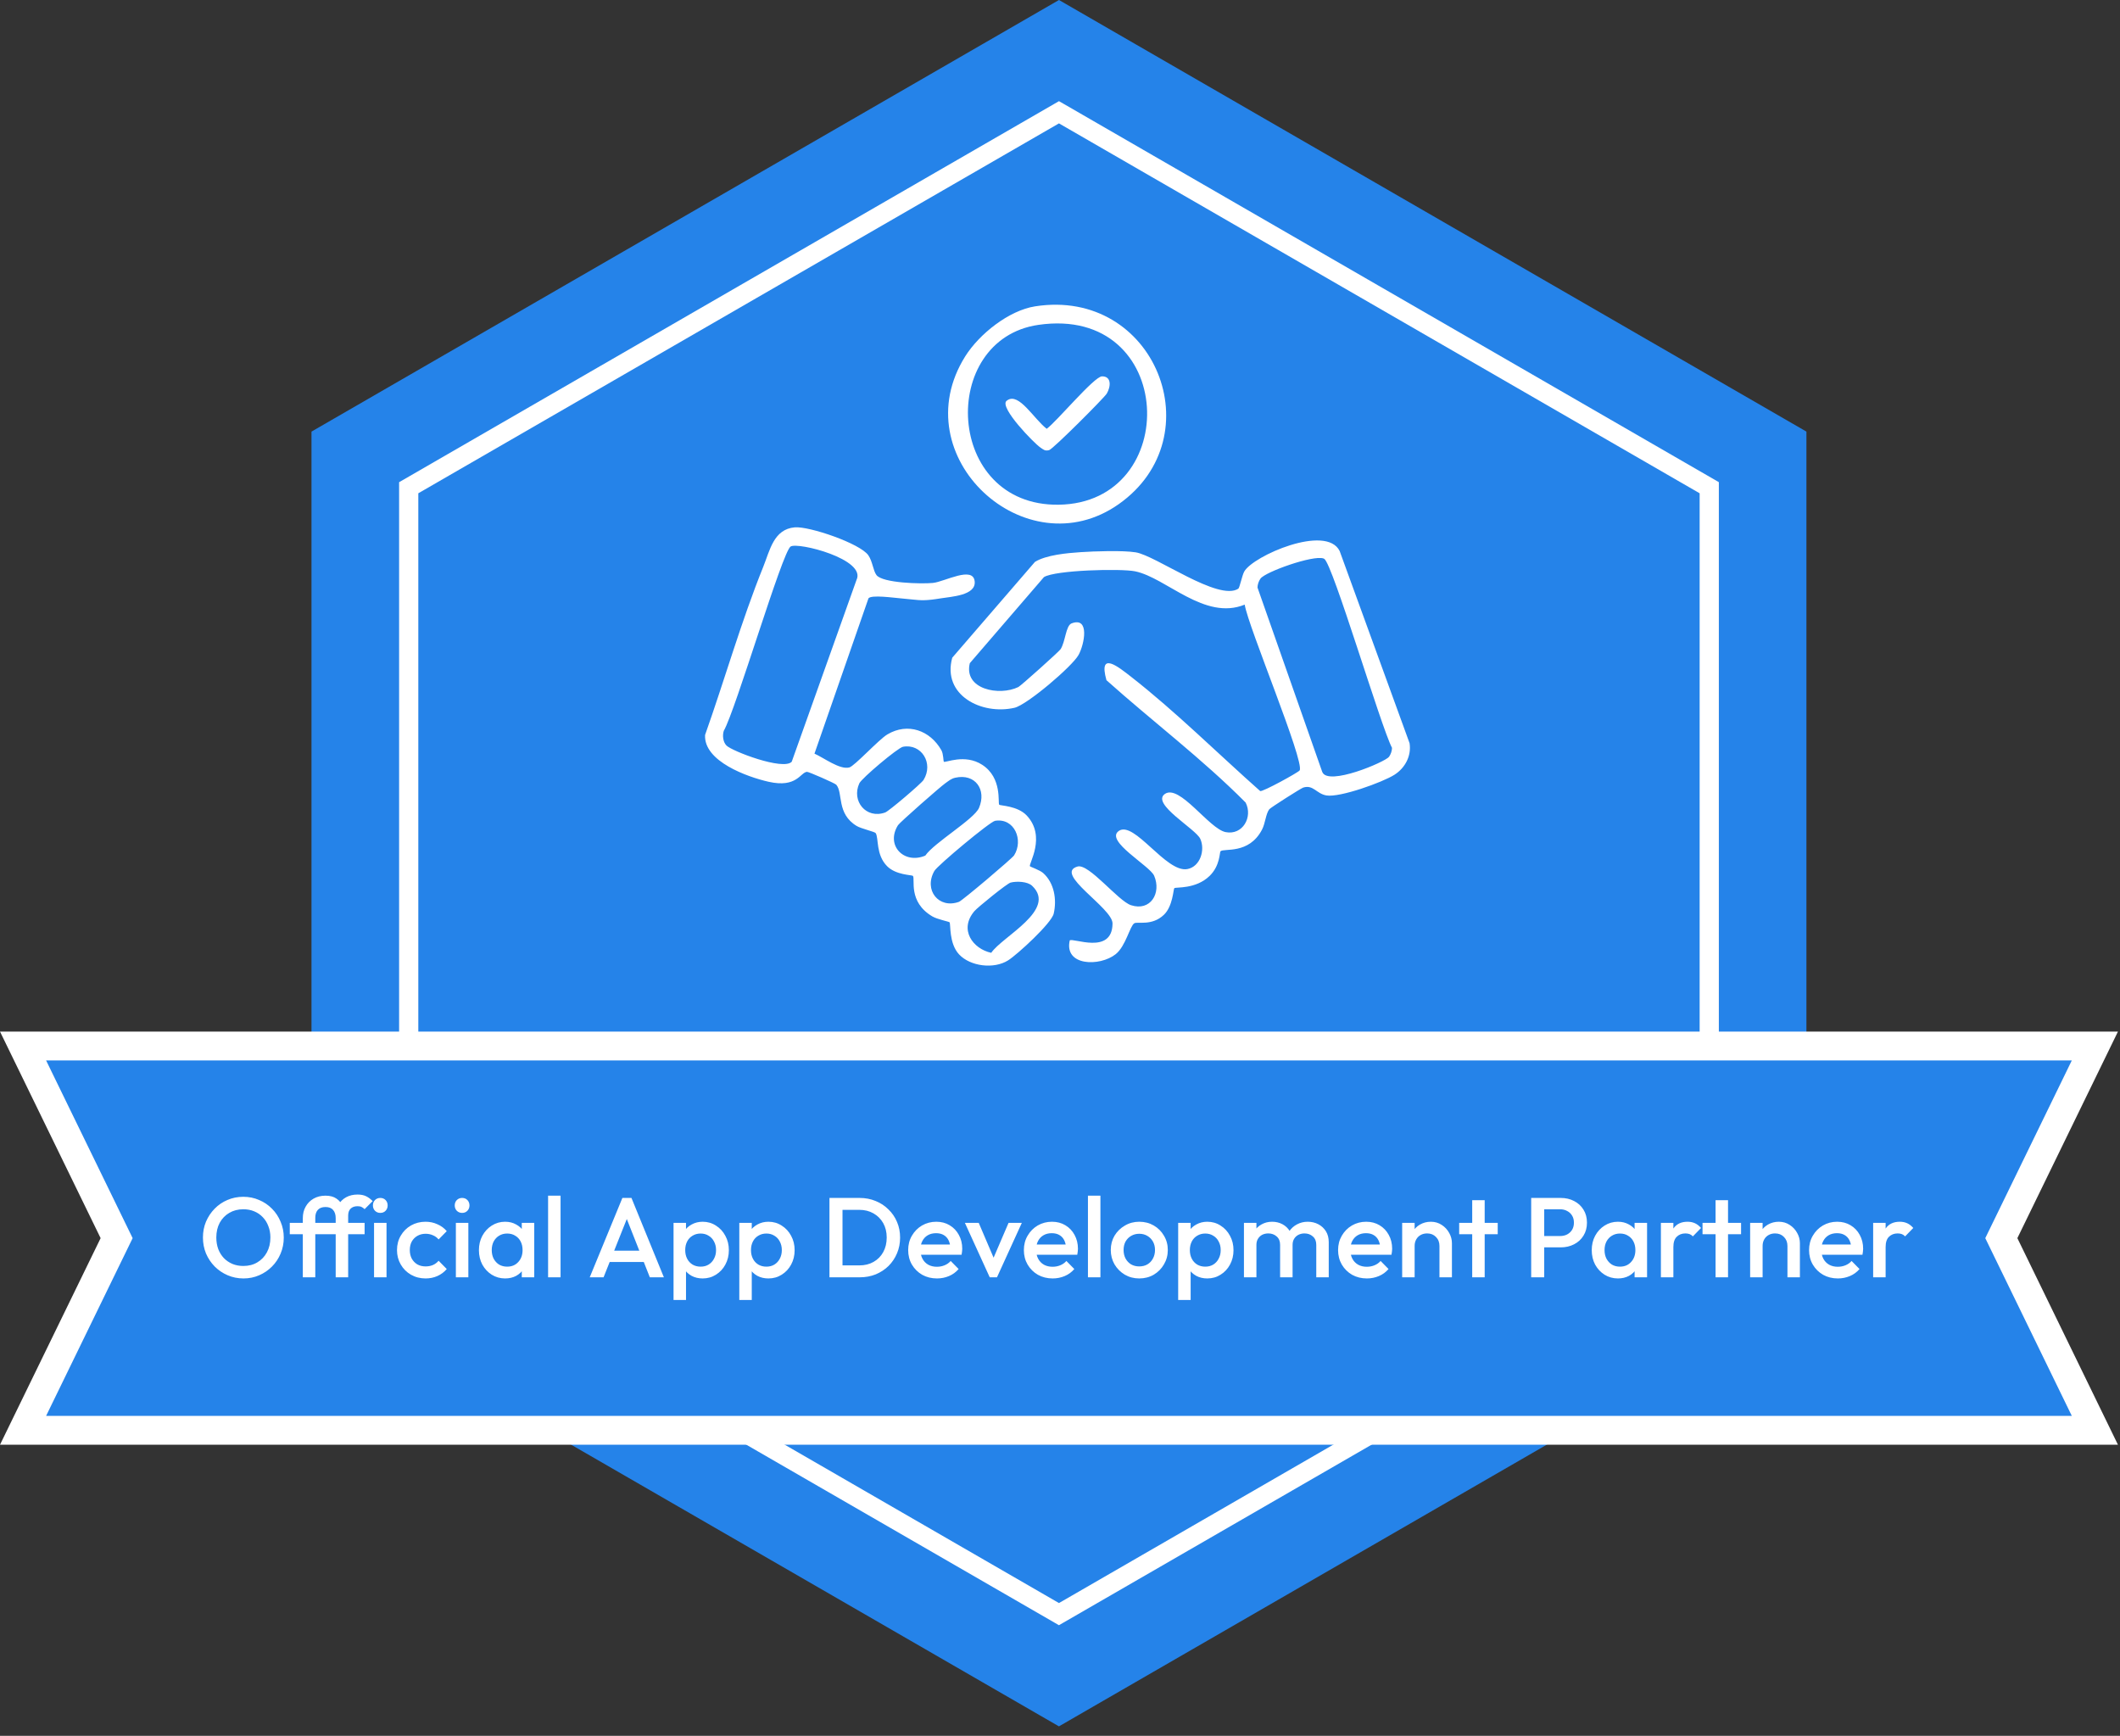
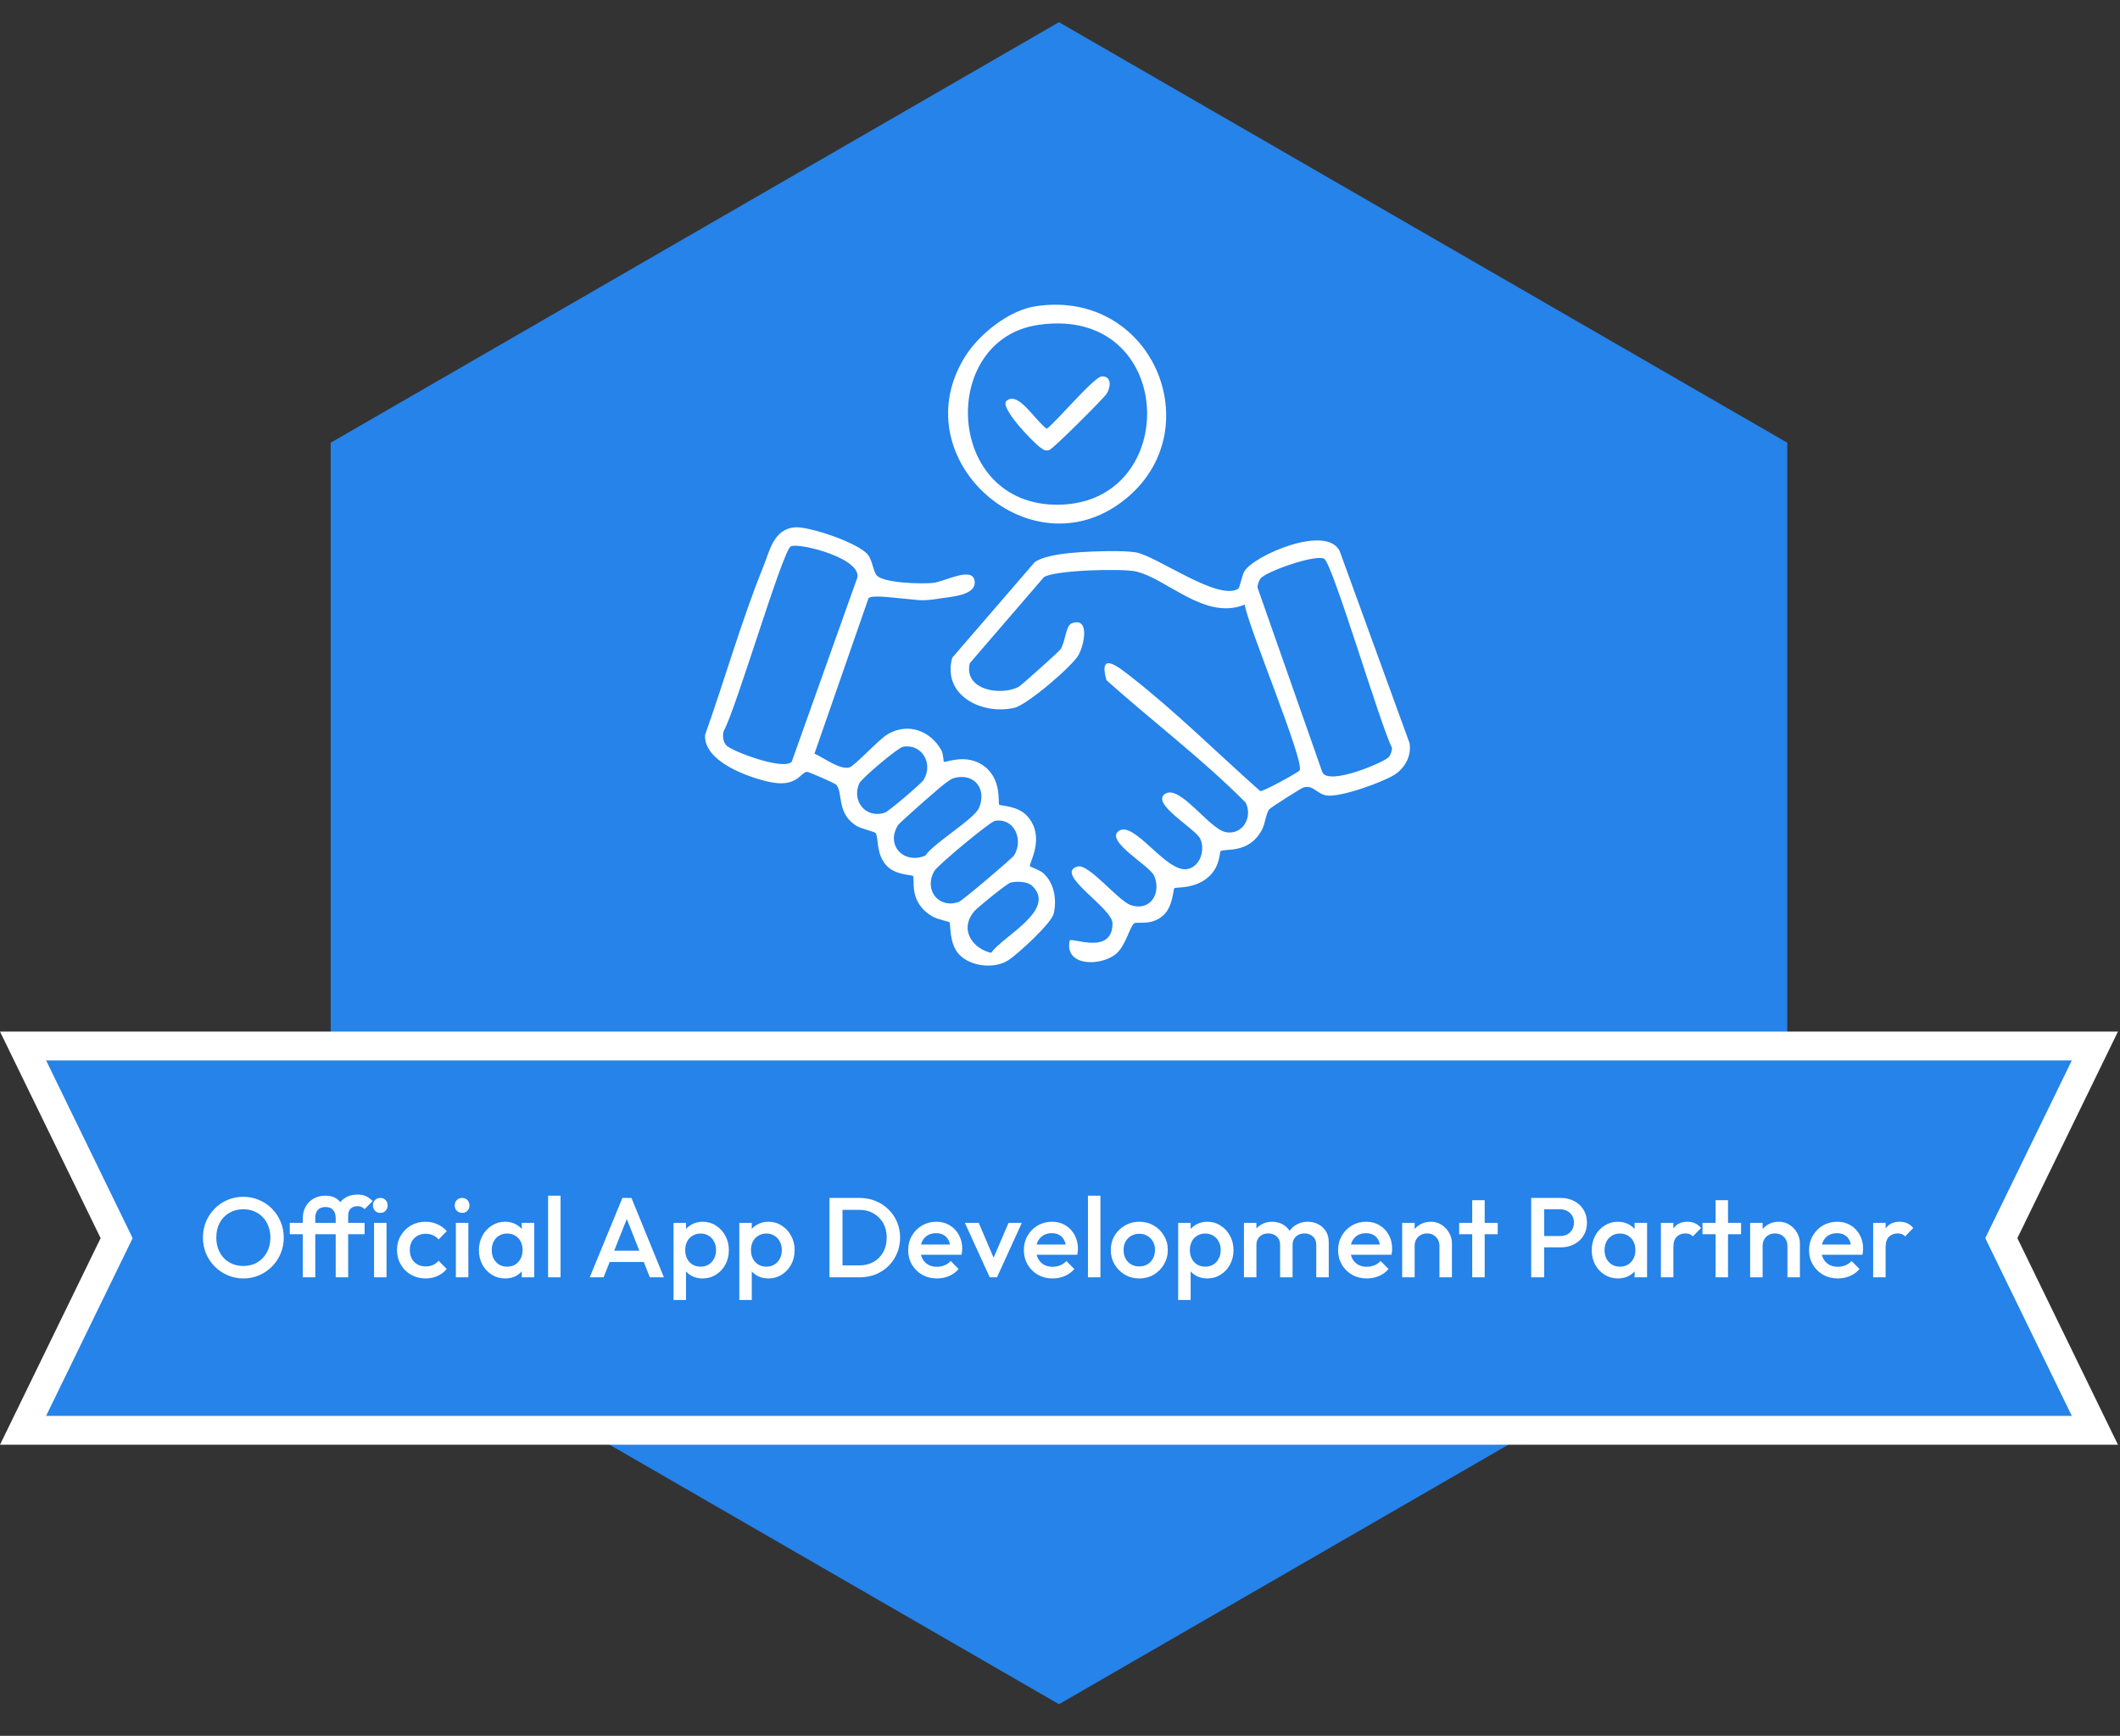
<svg xmlns="http://www.w3.org/2000/svg" width="171" height="140" viewBox="0 0 171 140" fill="none">
  <rect x="0" y="0" width="171" height="140" fill="#333333" stroke="none" />
  <g clip-path="url(#clip0_1502_42373)">
    <path d="M26.674 103.536V35.705L85.418 1.789L144.161 35.705V103.533L85.418 137.451L26.674 103.536Z" fill="#2583E9" />
    <path d="M64.105 42.532C65.268 42.431 69.388 43.834 70.043 44.79C70.383 45.289 70.427 46.015 70.692 46.376C71.173 47.033 74.347 47.108 75.254 47.015C76.198 46.918 78.494 45.616 78.619 46.896C78.729 48.031 76.723 48.12 75.876 48.26C74.669 48.459 74.289 48.427 73.553 48.348L72.655 48.26C72.064 48.213 70.286 47.956 70.052 48.257L65.695 60.784C66.438 61.108 67.742 62.107 68.51 61.896C68.938 61.778 70.876 59.65 71.576 59.233C73.215 58.258 75.021 58.901 75.934 60.512C76.098 60.802 76.093 61.403 76.126 61.436C76.242 61.547 77.814 60.77 79.223 61.682C80.861 62.741 80.469 64.768 80.597 64.903C80.682 64.99 82.081 64.986 82.821 65.778C84.411 67.482 82.951 69.689 83.075 69.866C83.109 69.916 83.867 70.169 84.144 70.416C85.037 71.214 85.255 72.546 84.993 73.686C84.814 74.465 82.066 76.981 81.318 77.455C80.177 78.179 78.269 77.95 77.358 76.974C76.526 76.082 76.698 74.515 76.591 74.386C76.544 74.329 75.6 74.147 75.205 73.913C73.206 72.731 73.846 70.867 73.634 70.642C73.556 70.56 72.276 70.585 71.558 69.865C70.63 68.935 70.89 67.585 70.632 67.192C70.559 67.08 69.458 66.835 69.097 66.616C67.455 65.621 68.021 63.951 67.455 63.293C67.345 63.166 65.223 62.242 65.092 62.251C64.553 62.294 64.284 63.57 61.993 63.052C60.286 62.666 56.753 61.406 56.872 59.276C58.463 54.792 59.783 50.125 61.565 45.713C62.101 44.386 62.403 42.682 64.105 42.532ZM100.362 46.096C101.079 44.827 106.977 42.249 108.058 44.444L113.696 59.94C113.858 60.966 113.335 61.937 112.485 62.482C111.513 63.103 108.072 64.335 106.994 64.156C106.181 64.021 105.932 63.265 105.118 63.521C104.931 63.58 102.476 65.141 102.379 65.272C102.089 65.664 102.068 66.391 101.792 66.918C100.731 68.938 98.726 68.389 98.446 68.659C98.366 68.739 98.422 69.811 97.572 70.641C96.444 71.741 94.833 71.527 94.721 71.635C94.637 71.717 94.608 73.081 93.884 73.778C92.916 74.709 91.747 74.307 91.49 74.468C91.137 74.689 90.805 76.31 89.992 76.958C88.721 77.97 85.817 77.926 86.286 75.85C86.52 75.606 89.72 77.052 89.737 74.482C89.745 73.227 84.945 70.446 86.918 69.888C87.828 69.63 90.19 72.669 91.229 73.008C92.798 73.52 93.694 72.033 93.095 70.634C92.748 69.823 89.088 67.818 90.242 67.018C91.485 66.156 94.057 70.406 95.767 70.095C96.818 69.903 97.224 68.544 96.814 67.653C96.441 66.842 92.82 64.829 93.96 64.035C95.139 63.215 97.532 66.851 98.86 67.113C100.235 67.385 101.071 65.897 100.473 64.729C96.975 61.205 92.956 58.179 89.247 54.861C88.57 52.441 90.232 53.803 91.247 54.595C94.8 57.367 98.265 60.807 101.647 63.802C101.84 63.886 104.739 62.29 104.831 62.135C105.247 61.426 100.671 50.529 100.399 48.765C97.157 50.085 94.076 46.596 91.558 46.079C90.41 45.844 85.126 45.976 84.205 46.546L78.226 53.487C77.707 55.604 80.607 56.159 82.14 55.412C82.348 55.309 85.418 52.556 85.544 52.364C85.942 51.76 85.959 50.456 86.439 50.276C87.914 49.721 87.471 51.97 86.996 52.825C86.478 53.757 82.833 56.855 81.827 57.086C79.19 57.691 75.975 56.081 76.809 53.046L83.478 45.32C84.376 44.76 86.051 44.608 87.156 44.534C88.297 44.458 90.535 44.38 91.599 44.547C93.248 44.807 98.273 48.525 99.883 47.48C99.993 47.406 100.184 46.411 100.362 46.096ZM83.249 71.441C82.879 71.091 82.003 71.058 81.516 71.183C81.222 71.258 78.856 73.181 78.598 73.484C77.314 74.989 78.499 76.541 79.954 76.848C80.838 75.53 85.298 73.379 83.249 71.441ZM81.797 68.989C82.572 67.764 81.836 65.954 80.266 66.2C79.855 66.265 75.62 69.802 75.368 70.243C74.486 71.783 75.722 73.327 77.351 72.736C77.624 72.636 81.639 69.238 81.797 68.989ZM78.968 65.158C79.595 63.686 78.659 62.362 77.046 62.727C76.714 62.802 76.51 62.99 76.248 63.173C75.842 63.456 72.576 66.327 72.433 66.555C71.415 68.175 72.911 69.735 74.634 69.009C75.342 67.969 78.579 66.072 78.968 65.158ZM74.494 62.906C75.327 61.553 74.318 59.957 72.838 60.229C72.421 60.306 69.503 62.769 69.314 63.178C68.659 64.604 69.861 66.084 71.403 65.528C71.705 65.418 74.317 63.193 74.494 62.906ZM106.744 45.04C105.908 44.758 102.067 46.117 101.67 46.668C101.528 46.866 101.434 47.142 101.43 47.387L106.653 62.258C107.097 63.432 111.749 61.447 112.041 61.037C112.182 60.839 112.277 60.565 112.281 60.319C111.37 58.577 107.503 45.497 106.815 45.072L106.744 45.04ZM69.087 46.772C69.898 45.107 64.377 43.705 63.773 44.078C63.101 44.494 59.343 57.265 58.38 58.945C58.259 59.324 58.319 59.842 58.594 60.127C59.031 60.58 63.176 62.167 63.861 61.437L69.087 46.772ZM83.495 24.707C93.175 23.195 97.934 35.235 90.235 40.663C82.752 45.939 72.788 36.819 77.854 28.743C78.984 26.942 81.373 25.039 83.495 24.707ZM85.376 40.707C95.389 40.59 94.924 24.573 83.748 26.203C75.678 27.381 76.211 40.814 85.376 40.707ZM88.888 30.354C89.663 30.344 89.608 31.177 89.272 31.745C89.072 32.083 84.942 36.217 84.626 36.303C84.281 36.394 84.17 36.264 83.921 36.096C83.401 35.745 80.621 32.89 81.175 32.343L81.265 32.275C82.198 31.657 83.38 33.769 84.427 34.585C85.234 34.003 88.254 30.362 88.888 30.354Z" fill="white" />
-     <path d="M85.417 3.578L142.612 36.599V102.638L85.417 135.656L28.226 102.638V36.599L85.417 3.578ZM85.417 0L83.869 0.894L26.674 33.916L25.125 34.81V104.427L26.674 105.322L83.866 138.343L85.415 139.237L86.963 138.343L144.158 105.322L145.707 104.427V34.81L144.158 33.916L86.966 0.894L85.417 0Z" fill="#2583E9" />
-     <path d="M85.417 131.081L85.032 130.858L32.192 100.352V38.891L85.417 8.159L85.806 8.382L138.643 38.888V100.349L85.417 131.078V131.081ZM33.741 99.455L85.417 129.292L137.094 99.455V39.785L85.417 9.951L33.741 39.785V99.455Z" fill="white" />
    <path d="M168.975 115.361H1.86L9.408 99.86L1.86 84.363H168.975L161.427 99.86L168.975 115.361Z" fill="#2583E9" />
    <path d="M170.835 116.524H-7.62939e-05L8.116 99.861L-7.62939e-05 83.2H170.835L162.722 99.861L170.835 116.524ZM3.718 114.198H167.114L160.133 99.861L167.114 85.526H3.718L10.699 99.861L3.718 114.198Z" fill="white" />
    <path d="M19.643 103.111C19.186 103.111 18.759 103.025 18.363 102.855C17.966 102.684 17.619 102.449 17.32 102.151C17.021 101.846 16.787 101.495 16.616 101.099C16.451 100.697 16.369 100.267 16.369 99.809C16.369 99.352 16.451 98.925 16.616 98.529C16.787 98.133 17.018 97.785 17.311 97.487C17.61 97.182 17.954 96.947 18.344 96.783C18.741 96.612 19.167 96.526 19.625 96.526C20.082 96.526 20.505 96.612 20.896 96.783C21.292 96.947 21.639 97.182 21.938 97.487C22.237 97.785 22.468 98.136 22.633 98.538C22.804 98.935 22.889 99.361 22.889 99.819C22.889 100.276 22.804 100.706 22.633 101.108C22.468 101.504 22.237 101.852 21.938 102.151C21.645 102.449 21.301 102.684 20.905 102.855C20.515 103.025 20.094 103.111 19.643 103.111ZM19.625 102.105C20.057 102.105 20.435 102.007 20.759 101.812C21.088 101.617 21.344 101.349 21.527 101.007C21.716 100.66 21.81 100.261 21.81 99.809C21.81 99.474 21.755 99.169 21.645 98.895C21.542 98.615 21.392 98.374 21.197 98.173C21.002 97.965 20.771 97.807 20.502 97.697C20.24 97.587 19.948 97.532 19.625 97.532C19.198 97.532 18.82 97.63 18.491 97.825C18.167 98.014 17.911 98.279 17.722 98.621C17.54 98.962 17.448 99.358 17.448 99.809C17.448 100.145 17.5 100.456 17.604 100.742C17.713 101.023 17.863 101.263 18.052 101.465C18.247 101.666 18.478 101.824 18.747 101.94C19.015 102.05 19.308 102.105 19.625 102.105ZM24.425 103.019V98.255C24.425 97.901 24.501 97.59 24.654 97.322C24.806 97.048 25.019 96.831 25.294 96.673C25.574 96.514 25.894 96.435 26.254 96.435C26.62 96.435 26.915 96.514 27.141 96.673C27.373 96.825 27.54 97.039 27.644 97.313C27.754 97.587 27.808 97.898 27.808 98.246H27.077C27.077 97.965 27.007 97.746 26.867 97.587C26.733 97.429 26.528 97.35 26.254 97.35C25.98 97.35 25.772 97.429 25.632 97.587C25.498 97.74 25.431 97.95 25.431 98.218V103.019H24.425ZM23.373 99.544V98.63H29.409V99.544H23.373ZM27.077 103.019V98.054C27.077 97.718 27.15 97.423 27.296 97.167C27.449 96.911 27.656 96.709 27.918 96.563C28.186 96.417 28.494 96.344 28.842 96.344C29.11 96.344 29.339 96.389 29.528 96.481C29.717 96.572 29.893 96.703 30.058 96.874L29.409 97.523C29.336 97.45 29.256 97.392 29.171 97.35C29.086 97.307 28.976 97.285 28.842 97.285C28.598 97.285 28.409 97.353 28.275 97.487C28.147 97.615 28.083 97.801 28.083 98.045V103.019H27.077ZM30.171 103.019V98.63H31.177V103.019H30.171ZM30.674 97.825C30.503 97.825 30.36 97.767 30.244 97.651C30.135 97.535 30.08 97.392 30.08 97.222C30.08 97.051 30.135 96.908 30.244 96.792C30.36 96.676 30.503 96.618 30.674 96.618C30.851 96.618 30.994 96.676 31.104 96.792C31.214 96.908 31.268 97.051 31.268 97.222C31.268 97.392 31.214 97.535 31.104 97.651C30.994 97.767 30.851 97.825 30.674 97.825ZM34.326 103.111C33.894 103.111 33.5 103.01 33.147 102.809C32.799 102.608 32.525 102.333 32.324 101.986C32.122 101.638 32.022 101.251 32.022 100.825C32.022 100.392 32.122 100.005 32.324 99.663C32.525 99.316 32.799 99.041 33.147 98.84C33.5 98.639 33.894 98.538 34.326 98.538C34.668 98.538 34.985 98.605 35.277 98.74C35.576 98.868 35.829 99.053 36.036 99.297L35.378 99.965C35.25 99.812 35.094 99.7 34.912 99.627C34.735 99.547 34.54 99.508 34.326 99.508C34.076 99.508 33.854 99.566 33.659 99.681C33.47 99.791 33.32 99.944 33.211 100.139C33.107 100.334 33.055 100.562 33.055 100.825C33.055 101.081 33.107 101.309 33.211 101.51C33.32 101.705 33.47 101.861 33.659 101.977C33.854 102.087 34.076 102.141 34.326 102.141C34.54 102.141 34.735 102.105 34.912 102.032C35.094 101.952 35.25 101.837 35.378 101.684L36.036 102.352C35.829 102.596 35.576 102.785 35.277 102.919C34.985 103.047 34.668 103.111 34.326 103.111ZM36.771 103.019V98.63H37.777V103.019H36.771ZM37.274 97.825C37.103 97.825 36.96 97.767 36.844 97.651C36.734 97.535 36.679 97.392 36.679 97.222C36.679 97.051 36.734 96.908 36.844 96.792C36.96 96.676 37.103 96.618 37.274 96.618C37.45 96.618 37.594 96.676 37.703 96.792C37.813 96.908 37.868 97.051 37.868 97.222C37.868 97.392 37.813 97.535 37.703 97.651C37.594 97.767 37.45 97.825 37.274 97.825ZM40.743 103.111C40.347 103.111 39.987 103.01 39.664 102.809C39.347 102.608 39.094 102.336 38.905 101.995C38.722 101.648 38.63 101.26 38.63 100.834C38.63 100.401 38.722 100.014 38.905 99.672C39.094 99.325 39.347 99.05 39.664 98.849C39.987 98.642 40.347 98.538 40.743 98.538C41.078 98.538 41.374 98.612 41.63 98.758C41.892 98.898 42.099 99.093 42.252 99.343C42.404 99.593 42.48 99.876 42.48 100.194V101.456C42.48 101.773 42.404 102.056 42.252 102.306C42.105 102.556 41.901 102.754 41.639 102.9C41.377 103.041 41.078 103.111 40.743 103.111ZM40.908 102.16C41.279 102.16 41.578 102.035 41.804 101.785C42.035 101.535 42.151 101.215 42.151 100.825C42.151 100.562 42.099 100.331 41.996 100.13C41.892 99.928 41.746 99.773 41.557 99.663C41.374 99.547 41.157 99.489 40.908 99.489C40.664 99.489 40.447 99.547 40.258 99.663C40.075 99.773 39.929 99.928 39.819 100.13C39.716 100.331 39.664 100.562 39.664 100.825C39.664 101.087 39.716 101.318 39.819 101.52C39.929 101.721 40.075 101.879 40.258 101.995C40.447 102.105 40.664 102.16 40.908 102.16ZM42.087 103.019V101.84L42.261 100.77L42.087 99.709V98.63H43.093V103.019H42.087ZM44.209 103.019V96.435H45.215V103.019H44.209ZM47.568 103.019L50.202 96.618H50.934L53.549 103.019H52.415L50.367 97.834H50.751L48.684 103.019H47.568ZM48.867 101.785V100.87H52.26V101.785H48.867ZM56.678 103.111C56.343 103.111 56.044 103.041 55.782 102.9C55.52 102.754 55.312 102.556 55.16 102.306C55.014 102.056 54.94 101.773 54.94 101.456V100.194C54.94 99.876 55.017 99.593 55.169 99.343C55.321 99.093 55.529 98.898 55.791 98.758C56.053 98.612 56.349 98.538 56.678 98.538C57.074 98.538 57.431 98.642 57.748 98.849C58.071 99.05 58.324 99.325 58.507 99.672C58.696 100.014 58.79 100.401 58.79 100.834C58.79 101.26 58.696 101.648 58.507 101.995C58.324 102.336 58.071 102.608 57.748 102.809C57.431 103.01 57.074 103.111 56.678 103.111ZM54.328 104.848V98.63H55.334V99.809L55.16 100.879L55.334 101.94V104.848H54.328ZM56.513 102.16C56.757 102.16 56.971 102.105 57.153 101.995C57.342 101.879 57.489 101.721 57.592 101.52C57.702 101.318 57.757 101.087 57.757 100.825C57.757 100.562 57.702 100.331 57.592 100.13C57.489 99.928 57.342 99.773 57.153 99.663C56.971 99.547 56.757 99.489 56.513 99.489C56.269 99.489 56.053 99.547 55.864 99.663C55.675 99.773 55.529 99.928 55.425 100.13C55.321 100.331 55.27 100.562 55.27 100.825C55.27 101.087 55.321 101.318 55.425 101.52C55.529 101.721 55.675 101.879 55.864 101.995C56.053 102.105 56.269 102.16 56.513 102.16ZM61.983 103.111C61.647 103.111 61.349 103.041 61.086 102.9C60.824 102.754 60.617 102.556 60.465 102.306C60.318 102.056 60.245 101.773 60.245 101.456V100.194C60.245 99.876 60.321 99.593 60.474 99.343C60.626 99.093 60.833 98.898 61.096 98.758C61.358 98.612 61.653 98.538 61.983 98.538C62.379 98.538 62.736 98.642 63.053 98.849C63.376 99.05 63.629 99.325 63.812 99.672C64.001 100.014 64.095 100.401 64.095 100.834C64.095 101.26 64.001 101.648 63.812 101.995C63.629 102.336 63.376 102.608 63.053 102.809C62.736 103.01 62.379 103.111 61.983 103.111ZM59.632 104.848V98.63H60.638V99.809L60.465 100.879L60.638 101.94V104.848H59.632ZM61.818 102.16C62.062 102.16 62.275 102.105 62.458 101.995C62.647 101.879 62.793 101.721 62.897 101.52C63.007 101.318 63.062 101.087 63.062 100.825C63.062 100.562 63.007 100.331 62.897 100.13C62.793 99.928 62.647 99.773 62.458 99.663C62.275 99.547 62.062 99.489 61.818 99.489C61.574 99.489 61.358 99.547 61.169 99.663C60.98 99.773 60.833 99.928 60.73 100.13C60.626 100.331 60.574 100.562 60.574 100.825C60.574 101.087 60.626 101.318 60.73 101.52C60.833 101.721 60.98 101.879 61.169 101.995C61.358 102.105 61.574 102.16 61.818 102.16ZM67.627 103.019V102.059H69.31C69.749 102.059 70.133 101.965 70.462 101.776C70.797 101.587 71.057 101.324 71.24 100.989C71.428 100.648 71.523 100.255 71.523 99.809C71.523 99.371 71.428 98.983 71.24 98.648C71.05 98.313 70.788 98.051 70.453 97.862C70.124 97.673 69.743 97.578 69.31 97.578H67.627V96.618H69.337C69.801 96.618 70.231 96.7 70.627 96.865C71.023 97.023 71.368 97.249 71.66 97.542C71.959 97.828 72.191 98.166 72.355 98.557C72.52 98.941 72.602 99.361 72.602 99.819C72.602 100.27 72.52 100.69 72.355 101.081C72.191 101.471 71.962 101.812 71.669 102.105C71.377 102.391 71.032 102.617 70.636 102.782C70.24 102.94 69.813 103.019 69.356 103.019H67.627ZM66.905 103.019V96.618H67.957V103.019H66.905ZM75.576 103.111C75.137 103.111 74.741 103.013 74.388 102.818C74.04 102.617 73.763 102.343 73.555 101.995C73.354 101.648 73.254 101.257 73.254 100.825C73.254 100.392 73.354 100.005 73.555 99.663C73.757 99.316 74.028 99.041 74.369 98.84C74.717 98.639 75.101 98.538 75.521 98.538C75.93 98.538 76.29 98.633 76.6 98.822C76.918 99.011 77.164 99.27 77.341 99.599C77.524 99.928 77.615 100.303 77.615 100.724C77.615 100.797 77.609 100.873 77.597 100.953C77.591 101.026 77.579 101.108 77.561 101.199H73.958V100.376H77.039L76.665 100.706C76.652 100.437 76.6 100.212 76.509 100.029C76.418 99.846 76.287 99.706 76.116 99.608C75.951 99.511 75.747 99.462 75.503 99.462C75.247 99.462 75.025 99.517 74.835 99.627C74.647 99.736 74.5 99.892 74.397 100.093C74.293 100.288 74.241 100.523 74.241 100.797C74.241 101.071 74.296 101.312 74.406 101.52C74.516 101.727 74.671 101.888 74.872 102.004C75.073 102.114 75.305 102.169 75.567 102.169C75.793 102.169 76 102.129 76.189 102.05C76.384 101.971 76.549 101.855 76.683 101.702L77.323 102.352C77.109 102.602 76.85 102.791 76.546 102.919C76.241 103.047 75.918 103.111 75.576 103.111ZM79.832 103.019L77.829 98.63H78.945L80.472 102.205H79.814L81.35 98.63H82.42L80.417 103.019H79.832ZM84.909 103.111C84.47 103.111 84.073 103.013 83.72 102.818C83.372 102.617 83.095 102.343 82.888 101.995C82.686 101.648 82.586 101.257 82.586 100.825C82.586 100.392 82.686 100.005 82.888 99.663C83.089 99.316 83.36 99.041 83.701 98.84C84.049 98.639 84.433 98.538 84.854 98.538C85.262 98.538 85.622 98.633 85.933 98.822C86.25 99.011 86.497 99.27 86.674 99.599C86.856 99.928 86.948 100.303 86.948 100.724C86.948 100.797 86.942 100.873 86.93 100.953C86.923 101.026 86.911 101.108 86.893 101.199H83.29V100.376H86.372L85.997 100.706C85.985 100.437 85.933 100.212 85.841 100.029C85.75 99.846 85.619 99.706 85.448 99.608C85.284 99.511 85.079 99.462 84.835 99.462C84.579 99.462 84.357 99.517 84.168 99.627C83.979 99.736 83.832 99.892 83.729 100.093C83.625 100.288 83.573 100.523 83.573 100.797C83.573 101.071 83.628 101.312 83.738 101.52C83.848 101.727 84.003 101.888 84.204 102.004C84.406 102.114 84.637 102.169 84.899 102.169C85.125 102.169 85.332 102.129 85.521 102.05C85.716 101.971 85.881 101.855 86.015 101.702L86.655 102.352C86.442 102.602 86.183 102.791 85.878 102.919C85.573 103.047 85.25 103.111 84.909 103.111ZM87.754 103.019V96.435H88.76V103.019H87.754ZM91.891 103.111C91.465 103.111 91.078 103.01 90.73 102.809C90.383 102.602 90.105 102.324 89.898 101.977C89.697 101.629 89.596 101.242 89.596 100.815C89.596 100.389 89.697 100.005 89.898 99.663C90.105 99.322 90.383 99.05 90.73 98.849C91.078 98.642 91.465 98.538 91.891 98.538C92.324 98.538 92.715 98.639 93.062 98.84C93.409 99.041 93.684 99.316 93.885 99.663C94.092 100.005 94.196 100.389 94.196 100.815C94.196 101.242 94.092 101.629 93.885 101.977C93.684 102.324 93.409 102.602 93.062 102.809C92.715 103.01 92.324 103.111 91.891 103.111ZM91.891 102.141C92.141 102.141 92.361 102.087 92.55 101.977C92.745 101.861 92.894 101.702 92.998 101.501C93.108 101.3 93.163 101.071 93.163 100.815C93.163 100.559 93.108 100.334 92.998 100.139C92.888 99.944 92.739 99.791 92.55 99.681C92.361 99.566 92.141 99.508 91.891 99.508C91.648 99.508 91.428 99.566 91.233 99.681C91.044 99.791 90.895 99.944 90.785 100.139C90.681 100.334 90.629 100.559 90.629 100.815C90.629 101.071 90.681 101.3 90.785 101.501C90.895 101.702 91.044 101.861 91.233 101.977C91.428 102.087 91.648 102.141 91.891 102.141ZM97.383 103.111C97.047 103.111 96.749 103.041 96.487 102.9C96.224 102.754 96.017 102.556 95.865 102.306C95.718 102.056 95.645 101.773 95.645 101.456V100.194C95.645 99.876 95.721 99.593 95.874 99.343C96.026 99.093 96.234 98.898 96.496 98.758C96.758 98.612 97.053 98.538 97.383 98.538C97.779 98.538 98.136 98.642 98.453 98.849C98.776 99.05 99.029 99.325 99.212 99.672C99.401 100.014 99.495 100.401 99.495 100.834C99.495 101.26 99.401 101.648 99.212 101.995C99.029 102.336 98.776 102.608 98.453 102.809C98.136 103.01 97.779 103.111 97.383 103.111ZM95.032 104.848V98.63H96.038V99.809L95.865 100.879L96.038 101.94V104.848H95.032ZM97.218 102.16C97.462 102.16 97.675 102.105 97.858 101.995C98.047 101.879 98.194 101.721 98.297 101.52C98.407 101.318 98.462 101.087 98.462 100.825C98.462 100.562 98.407 100.331 98.297 100.13C98.194 99.928 98.047 99.773 97.858 99.663C97.675 99.547 97.462 99.489 97.218 99.489C96.974 99.489 96.758 99.547 96.569 99.663C96.38 99.773 96.234 99.928 96.13 100.13C96.026 100.331 95.974 100.562 95.974 100.825C95.974 101.087 96.026 101.318 96.13 101.52C96.234 101.721 96.38 101.879 96.569 101.995C96.758 102.105 96.974 102.16 97.218 102.16ZM100.337 103.019V98.63H101.343V103.019H100.337ZM103.254 103.019V100.404C103.254 100.111 103.163 99.886 102.98 99.727C102.797 99.563 102.571 99.48 102.303 99.48C102.12 99.48 101.956 99.517 101.809 99.59C101.669 99.663 101.556 99.77 101.471 99.91C101.386 100.044 101.343 100.209 101.343 100.404L100.95 100.184C100.95 99.849 101.023 99.559 101.169 99.316C101.316 99.072 101.514 98.883 101.764 98.749C102.014 98.609 102.294 98.538 102.605 98.538C102.916 98.538 103.196 98.605 103.446 98.74C103.696 98.874 103.894 99.063 104.041 99.306C104.187 99.55 104.26 99.843 104.26 100.184V103.019H103.254ZM106.171 103.019V100.404C106.171 100.111 106.08 99.886 105.897 99.727C105.714 99.563 105.489 99.48 105.22 99.48C105.044 99.48 104.882 99.517 104.736 99.59C104.589 99.663 104.474 99.77 104.388 99.91C104.303 100.044 104.26 100.209 104.26 100.404L103.693 100.184C103.724 99.849 103.821 99.559 103.986 99.316C104.15 99.072 104.361 98.883 104.617 98.749C104.879 98.609 105.166 98.538 105.476 98.538C105.793 98.538 106.08 98.605 106.336 98.74C106.592 98.874 106.796 99.063 106.949 99.306C107.101 99.55 107.177 99.843 107.177 100.184V103.019H106.171ZM110.253 103.111C109.814 103.111 109.418 103.013 109.064 102.818C108.717 102.617 108.439 102.343 108.232 101.995C108.031 101.648 107.93 101.257 107.93 100.825C107.93 100.392 108.031 100.005 108.232 99.663C108.433 99.316 108.705 99.041 109.046 98.84C109.393 98.639 109.777 98.538 110.198 98.538C110.607 98.538 110.966 98.633 111.277 98.822C111.594 99.011 111.841 99.27 112.018 99.599C112.201 99.928 112.292 100.303 112.292 100.724C112.292 100.797 112.286 100.873 112.274 100.953C112.268 101.026 112.256 101.108 112.237 101.199H108.634V100.376H111.716L111.341 100.706C111.329 100.437 111.277 100.212 111.186 100.029C111.094 99.846 110.963 99.706 110.793 99.608C110.628 99.511 110.424 99.462 110.18 99.462C109.924 99.462 109.701 99.517 109.512 99.627C109.323 99.736 109.177 99.892 109.073 100.093C108.97 100.288 108.918 100.523 108.918 100.797C108.918 101.071 108.973 101.312 109.082 101.52C109.192 101.727 109.348 101.888 109.549 102.004C109.75 102.114 109.982 102.169 110.244 102.169C110.469 102.169 110.677 102.129 110.866 102.05C111.061 101.971 111.225 101.855 111.36 101.702L112 102.352C111.786 102.602 111.527 102.791 111.222 102.919C110.918 103.047 110.594 103.111 110.253 103.111ZM116.107 103.019V100.486C116.107 100.194 116.013 99.953 115.824 99.764C115.641 99.575 115.403 99.48 115.111 99.48C114.915 99.48 114.742 99.523 114.589 99.608C114.437 99.694 114.318 99.812 114.233 99.965C114.147 100.117 114.105 100.291 114.105 100.486L113.711 100.267C113.711 99.931 113.785 99.636 113.931 99.38C114.077 99.118 114.278 98.913 114.534 98.767C114.797 98.615 115.089 98.538 115.412 98.538C115.742 98.538 116.034 98.624 116.29 98.794C116.546 98.959 116.747 99.175 116.894 99.444C117.04 99.706 117.113 99.98 117.113 100.267V103.019H116.107ZM113.099 103.019V98.63H114.105V103.019H113.099ZM118.749 103.019V96.801H119.755V103.019H118.749ZM117.698 99.544V98.63H120.807V99.544H117.698ZM124.228 100.605V99.691H125.829C126.048 99.691 126.24 99.648 126.405 99.563C126.575 99.471 126.71 99.346 126.807 99.188C126.905 99.023 126.953 98.831 126.953 98.612C126.953 98.392 126.905 98.203 126.807 98.045C126.71 97.88 126.575 97.755 126.405 97.67C126.24 97.578 126.048 97.532 125.829 97.532H124.228V96.618H125.883C126.286 96.618 126.646 96.7 126.963 96.865C127.286 97.029 127.539 97.261 127.722 97.56C127.911 97.859 128.005 98.209 128.005 98.612C128.005 99.014 127.911 99.364 127.722 99.663C127.539 99.962 127.286 100.194 126.963 100.358C126.646 100.523 126.286 100.605 125.883 100.605H124.228ZM123.506 103.019V96.618H124.557V103.019H123.506ZM130.502 103.111C130.106 103.111 129.746 103.01 129.423 102.809C129.106 102.608 128.853 102.336 128.664 101.995C128.481 101.648 128.39 101.26 128.39 100.834C128.39 100.401 128.481 100.014 128.664 99.672C128.853 99.325 129.106 99.05 129.423 98.849C129.746 98.642 130.106 98.538 130.502 98.538C130.838 98.538 131.133 98.612 131.389 98.758C131.652 98.898 131.859 99.093 132.011 99.343C132.164 99.593 132.24 99.876 132.24 100.194V101.456C132.24 101.773 132.164 102.056 132.011 102.306C131.865 102.556 131.661 102.754 131.399 102.9C131.136 103.041 130.838 103.111 130.502 103.111ZM130.667 102.16C131.039 102.16 131.338 102.035 131.563 101.785C131.795 101.535 131.911 101.215 131.911 100.825C131.911 100.562 131.859 100.331 131.755 100.13C131.652 99.928 131.505 99.773 131.316 99.663C131.133 99.547 130.917 99.489 130.667 99.489C130.423 99.489 130.207 99.547 130.018 99.663C129.835 99.773 129.689 99.928 129.579 100.13C129.475 100.331 129.423 100.562 129.423 100.825C129.423 101.087 129.475 101.318 129.579 101.52C129.689 101.721 129.835 101.879 130.018 101.995C130.207 102.105 130.423 102.16 130.667 102.16ZM131.847 103.019V101.84L132.02 100.77L131.847 99.709V98.63H132.853V103.019H131.847ZM133.969 103.019V98.63H134.975V103.019H133.969ZM134.975 100.578L134.627 100.404C134.627 99.849 134.749 99.401 134.993 99.06C135.243 98.712 135.618 98.538 136.118 98.538C136.338 98.538 136.536 98.578 136.712 98.657C136.889 98.737 137.054 98.865 137.206 99.041L136.548 99.718C136.469 99.633 136.38 99.572 136.283 99.535C136.185 99.499 136.072 99.48 135.944 99.48C135.664 99.48 135.432 99.569 135.249 99.746C135.066 99.922 134.975 100.2 134.975 100.578ZM138.378 103.019V96.801H139.384V103.019H138.378ZM137.327 99.544V98.63H140.436V99.544H137.327ZM144.176 103.019V100.486C144.176 100.194 144.081 99.953 143.892 99.764C143.709 99.575 143.471 99.48 143.179 99.48C142.984 99.48 142.81 99.523 142.658 99.608C142.505 99.694 142.386 99.812 142.301 99.965C142.216 100.117 142.173 100.291 142.173 100.486L141.78 100.267C141.78 99.931 141.853 99.636 141.999 99.38C142.145 99.118 142.347 98.913 142.603 98.767C142.865 98.615 143.157 98.538 143.481 98.538C143.81 98.538 144.102 98.624 144.358 98.794C144.614 98.959 144.816 99.175 144.962 99.444C145.108 99.706 145.181 99.98 145.181 100.267V103.019H144.176ZM141.167 103.019V98.63H142.173V103.019H141.167ZM148.243 103.111C147.804 103.111 147.408 103.013 147.054 102.818C146.707 102.617 146.429 102.343 146.222 101.995C146.021 101.648 145.92 101.257 145.92 100.825C145.92 100.392 146.021 100.005 146.222 99.663C146.423 99.316 146.694 99.041 147.036 98.84C147.383 98.639 147.767 98.538 148.188 98.538C148.597 98.538 148.956 98.633 149.267 98.822C149.584 99.011 149.831 99.27 150.008 99.599C150.191 99.928 150.282 100.303 150.282 100.724C150.282 100.797 150.276 100.873 150.264 100.953C150.258 101.026 150.246 101.108 150.227 101.199H146.624V100.376H149.706L149.331 100.706C149.319 100.437 149.267 100.212 149.176 100.029C149.084 99.846 148.953 99.706 148.782 99.608C148.618 99.511 148.414 99.462 148.17 99.462C147.914 99.462 147.691 99.517 147.502 99.627C147.313 99.736 147.167 99.892 147.063 100.093C146.96 100.288 146.908 100.523 146.908 100.797C146.908 101.071 146.963 101.312 147.072 101.52C147.182 101.727 147.338 101.888 147.539 102.004C147.74 102.114 147.972 102.169 148.234 102.169C148.459 102.169 148.667 102.129 148.856 102.05C149.051 101.971 149.215 101.855 149.349 101.702L149.99 102.352C149.776 102.602 149.517 102.791 149.212 102.919C148.907 103.047 148.584 103.111 148.243 103.111ZM151.089 103.019V98.63H152.095V103.019H151.089ZM152.095 100.578L151.747 100.404C151.747 99.849 151.869 99.401 152.113 99.06C152.363 98.712 152.738 98.538 153.238 98.538C153.457 98.538 153.655 98.578 153.832 98.657C154.009 98.737 154.173 98.865 154.326 99.041L153.667 99.718C153.588 99.633 153.5 99.572 153.402 99.535C153.305 99.499 153.192 99.48 153.064 99.48C152.783 99.48 152.552 99.569 152.369 99.746C152.186 99.922 152.095 100.2 152.095 100.578Z" fill="white" />
  </g>
  <defs>
    <clipPath id="clip0_1502_42373">
      <rect width="170.835" height="139.24" fill="white" />
    </clipPath>
  </defs>
</svg>